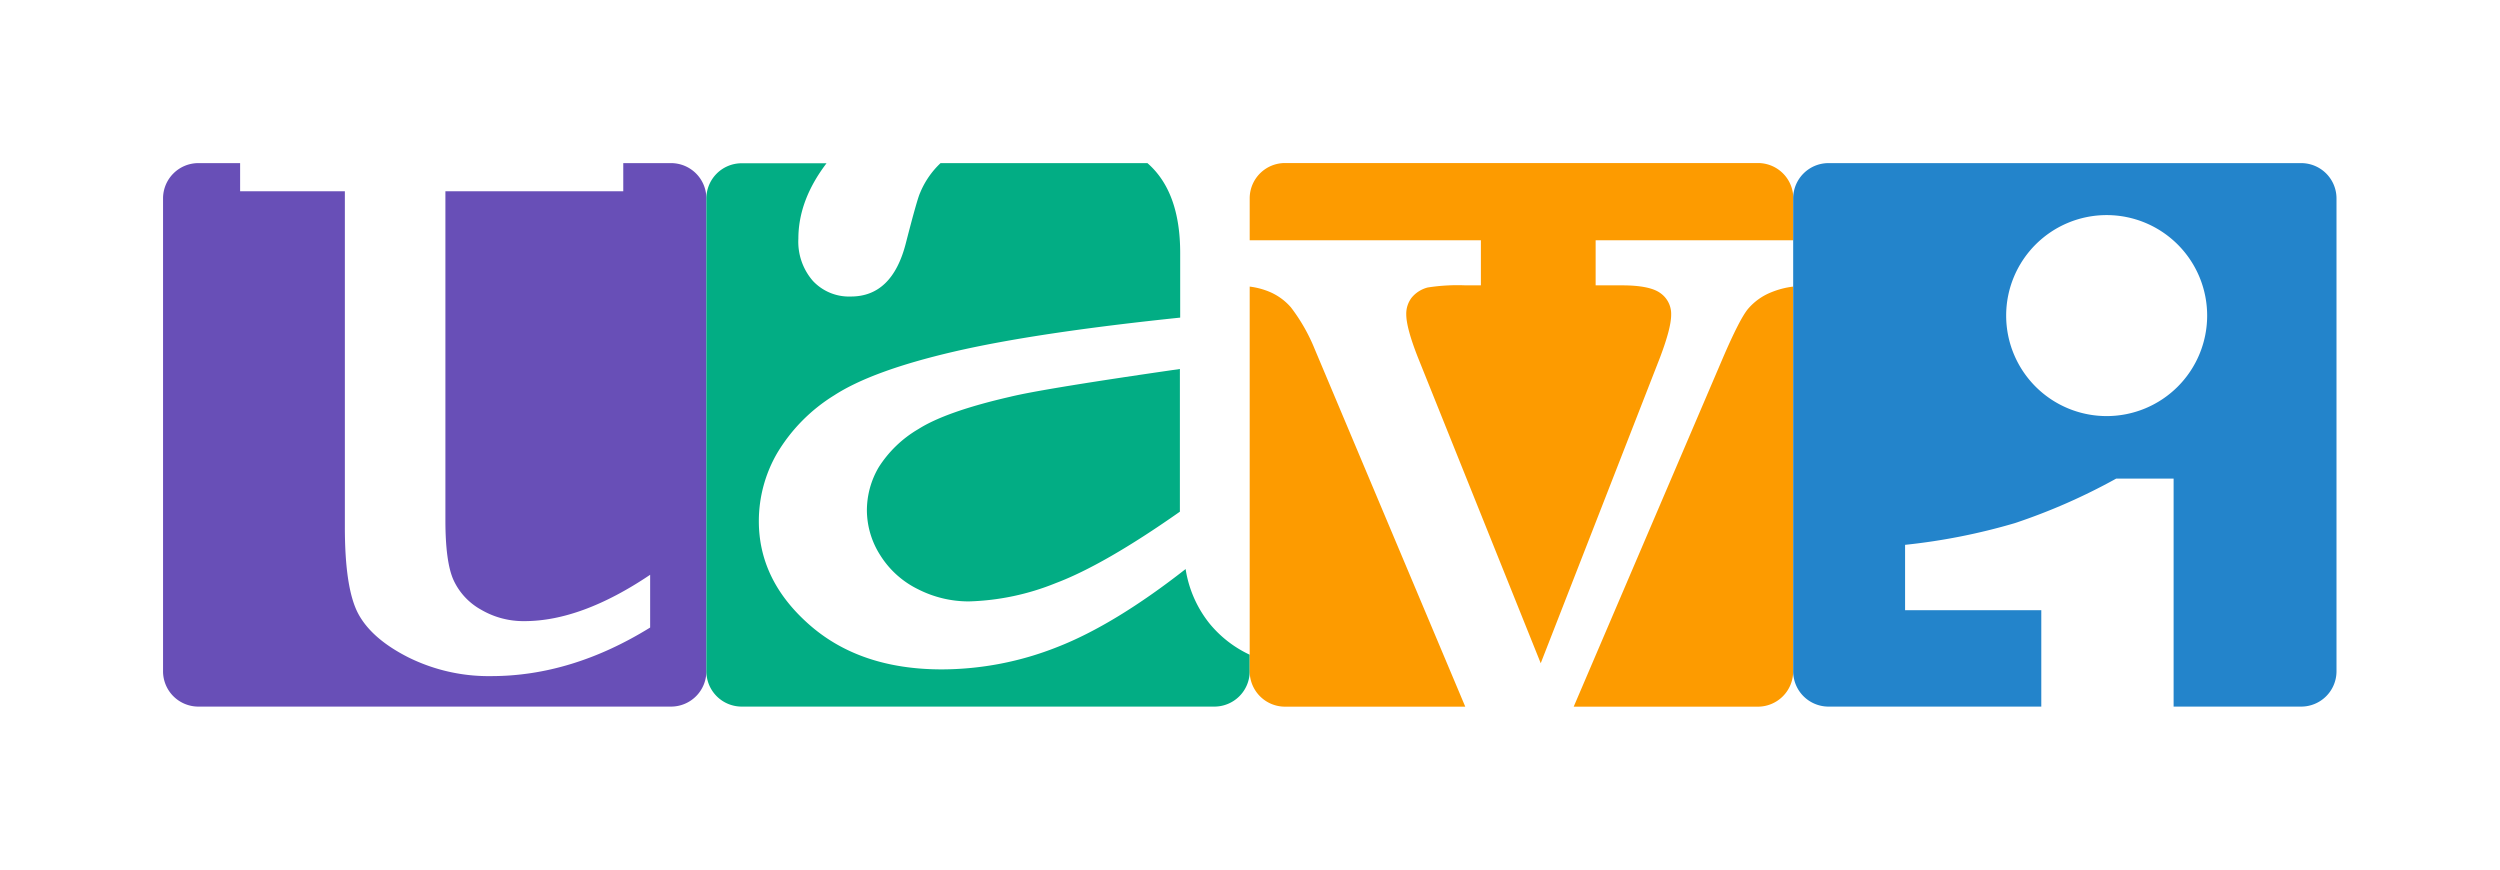
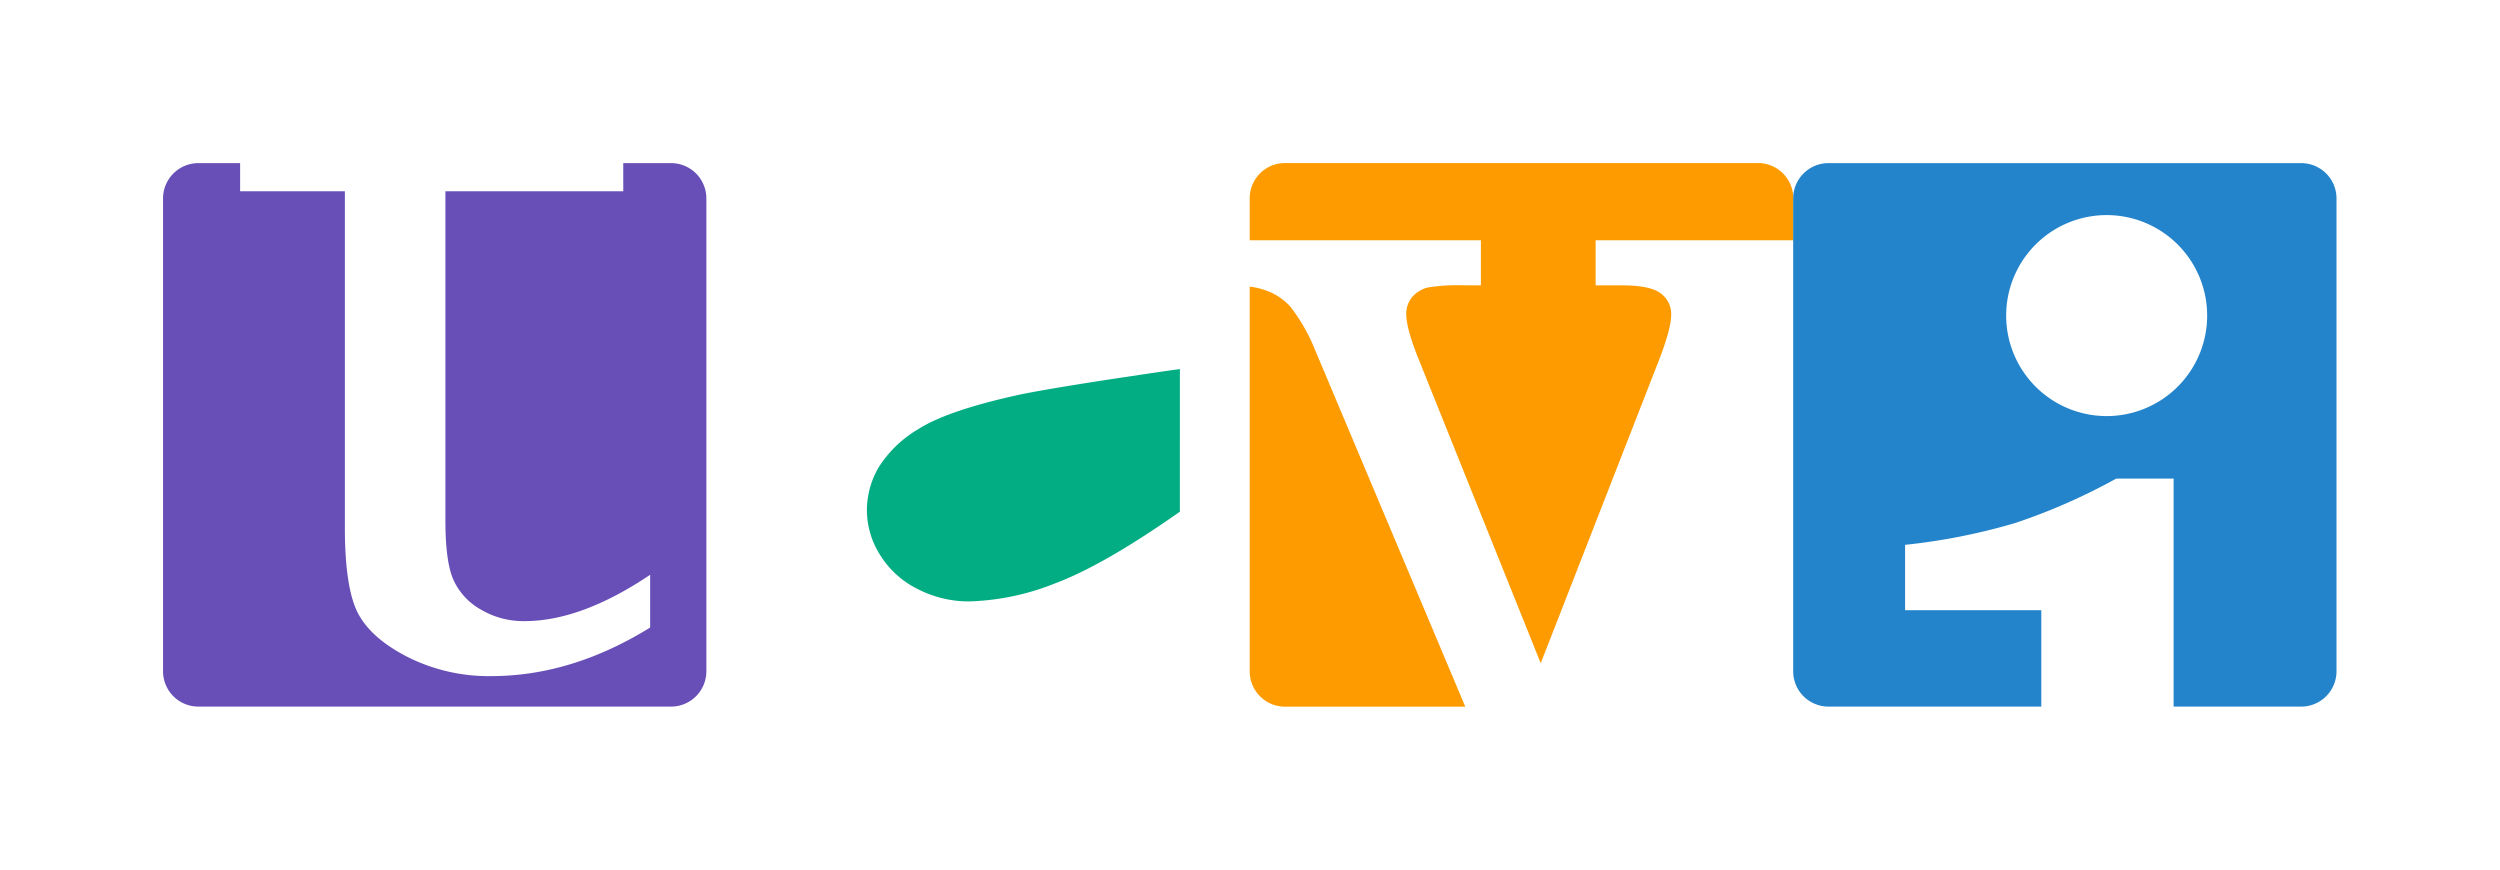
<svg xmlns="http://www.w3.org/2000/svg" color-interpolation-filters="sRGB" version="1.0" viewBox="0 0 230 80">
  <g transform="translate(70.02 99.993)">
-     <path fill="none" d="M-55.02-84.993h49.986v50H-55.02z" />
    <svg width="49.986" height="50" x="-55.02" y="-84.993">
      <svg viewBox="0 0 109.97 109.97">
        <path fill="#684fb7" d="M102.82 0h-9.67v5.7h-36v66.55q0 8.49 1.64 12.13a13.11 13.11 0 0 0 5.57 6 16.93 16.93 0 0 0 8.79 2.32q11.5 0 25.44-9.38V94q-15.9 9.83-32.17 9.83a36.55 36.55 0 0 1-16.7-3.76q-7.45-3.75-10.19-8.83T36.8 73.57V5.7H15.6V0H7.15A7.15 7.15 0 0 0 0 7.15v95.67A7.15 7.15 0 0 0 7.15 110h95.67a7.15 7.15 0 0 0 7.15-7.15V7.15A7.15 7.15 0 0 0 102.82 0z" />
      </svg>
    </svg>
  </g>
  <g transform="translate(70.02 99.993)">
    <path fill="none" d="M-5.034-84.993h49.986v50H-5.034z" />
    <svg width="49.986" height="50" x="-5.034" y="-84.993">
      <svg viewBox="0 0 109.97 109.97">
        <g fill="#02ad84">
          <path d="M42.88 53.85a23.6 23.6 0 0 0-8 7.71 17.25 17.25 0 0 0-2.39 8.78 17 17 0 0 0 2.69 9 18.69 18.69 0 0 0 7.59 6.87 22.56 22.56 0 0 0 10.4 2.5A50.36 50.36 0 0 0 70.73 85q9.81-3.7 25.11-14.45V41.67q-27.72 4-34.3 5.61-13.04 2.99-18.66 6.57z" />
-           <path d="M101.77 93.1A23.35 23.35 0 0 1 97 82.16Q82.65 93.4 71.07 97.93a63.68 63.68 0 0 1-23.42 4.54q-16.49 0-26.76-9t-10.27-21a27.45 27.45 0 0 1 3.76-13.86A34.64 34.64 0 0 1 25.87 47q7.71-5 24.22-8.84t45.81-6.89v-13C95.92 9.9 93.68 3.84 89.27 0H47.4a17.32 17.32 0 0 0-4.16 6.06q-.6 1.32-2.87 10.16Q37.61 27 29.25 27a10 10 0 0 1-7.7-3.17 12.08 12.08 0 0 1-2.93-8.54q0-7.77 5.7-15.26H7.14A7.14 7.14 0 0 0 0 7.14v95.68A7.15 7.15 0 0 0 7.14 110h95.68a7.15 7.15 0 0 0 7.15-7.15V99.5a23.16 23.16 0 0 1-8.2-6.4z" />
        </g>
      </svg>
    </svg>
  </g>
  <g transform="translate(70.02 99.993)">
-     <path fill="none" d="M44.952-84.993h50v50h-50z" />
    <svg width="50" height="50" x="44.952" y="-84.993">
      <svg viewBox="0 0 109.97 109.97">
        <g fill="#fd9b00">
-           <path d="M100.82 29.53q-1.69 2.05-5.06 9.88L65.56 110h37.26a7.15 7.15 0 0 0 7.15-7.15V25a16.94 16.94 0 0 0-4.48 1.17 12 12 0 0 0-4.67 3.36z" />
          <path d="M102.82 0H7.14A7.14 7.14 0 0 0 0 7.14v8.48h46.78v9.13h-3.05a39.26 39.26 0 0 0-7.71.43 6.2 6.2 0 0 0-3.25 2.06 5.36 5.36 0 0 0-1.09 3.37c0 1.81.79 4.75 2.39 8.8l24.82 61.8L83 39.41q2.28-6 2.28-8.69a5.13 5.13 0 0 0-2.18-4.4q-2.16-1.58-7.82-1.57H70v-9.13h40V7.14A7.15 7.15 0 0 0 102.82 0zM8.34 29.2a11.84 11.84 0 0 0-4.62-3.26A15.26 15.26 0 0 0 0 25v77.85A7.15 7.15 0 0 0 7.14 110h36.48l-30.5-72.44a36.19 36.19 0 0 0-4.78-8.36z" />
        </g>
      </svg>
    </svg>
  </g>
  <g transform="translate(70.02 99.993)">
-     <path fill="none" d="M94.952-84.993h49.986v50H94.952z" />
+     <path fill="none" d="M94.952-84.993h49.986v50H94.952" />
    <svg width="49.986" height="50" x="94.952" y="-84.993">
      <svg viewBox="0 0 109.97 109.97">
        <path fill="#2384cb" d="M102.82 0H7.15A7.15 7.15 0 0 0 0 7.15v95.67A7.15 7.15 0 0 0 7.15 110h43.07V90.49H22.65V77.26a124.14 124.14 0 0 0 22.23-4.4 121.75 121.75 0 0 0 20.49-9H77V110h25.82a7.15 7.15 0 0 0 7.15-7.15V7.15A7.15 7.15 0 0 0 102.82 0zM63.45 51.2a20.34 20.34 0 1 1 20.34-20.34A20.34 20.34 0 0 1 63.45 51.2z" />
      </svg>
    </svg>
  </g>
</svg>